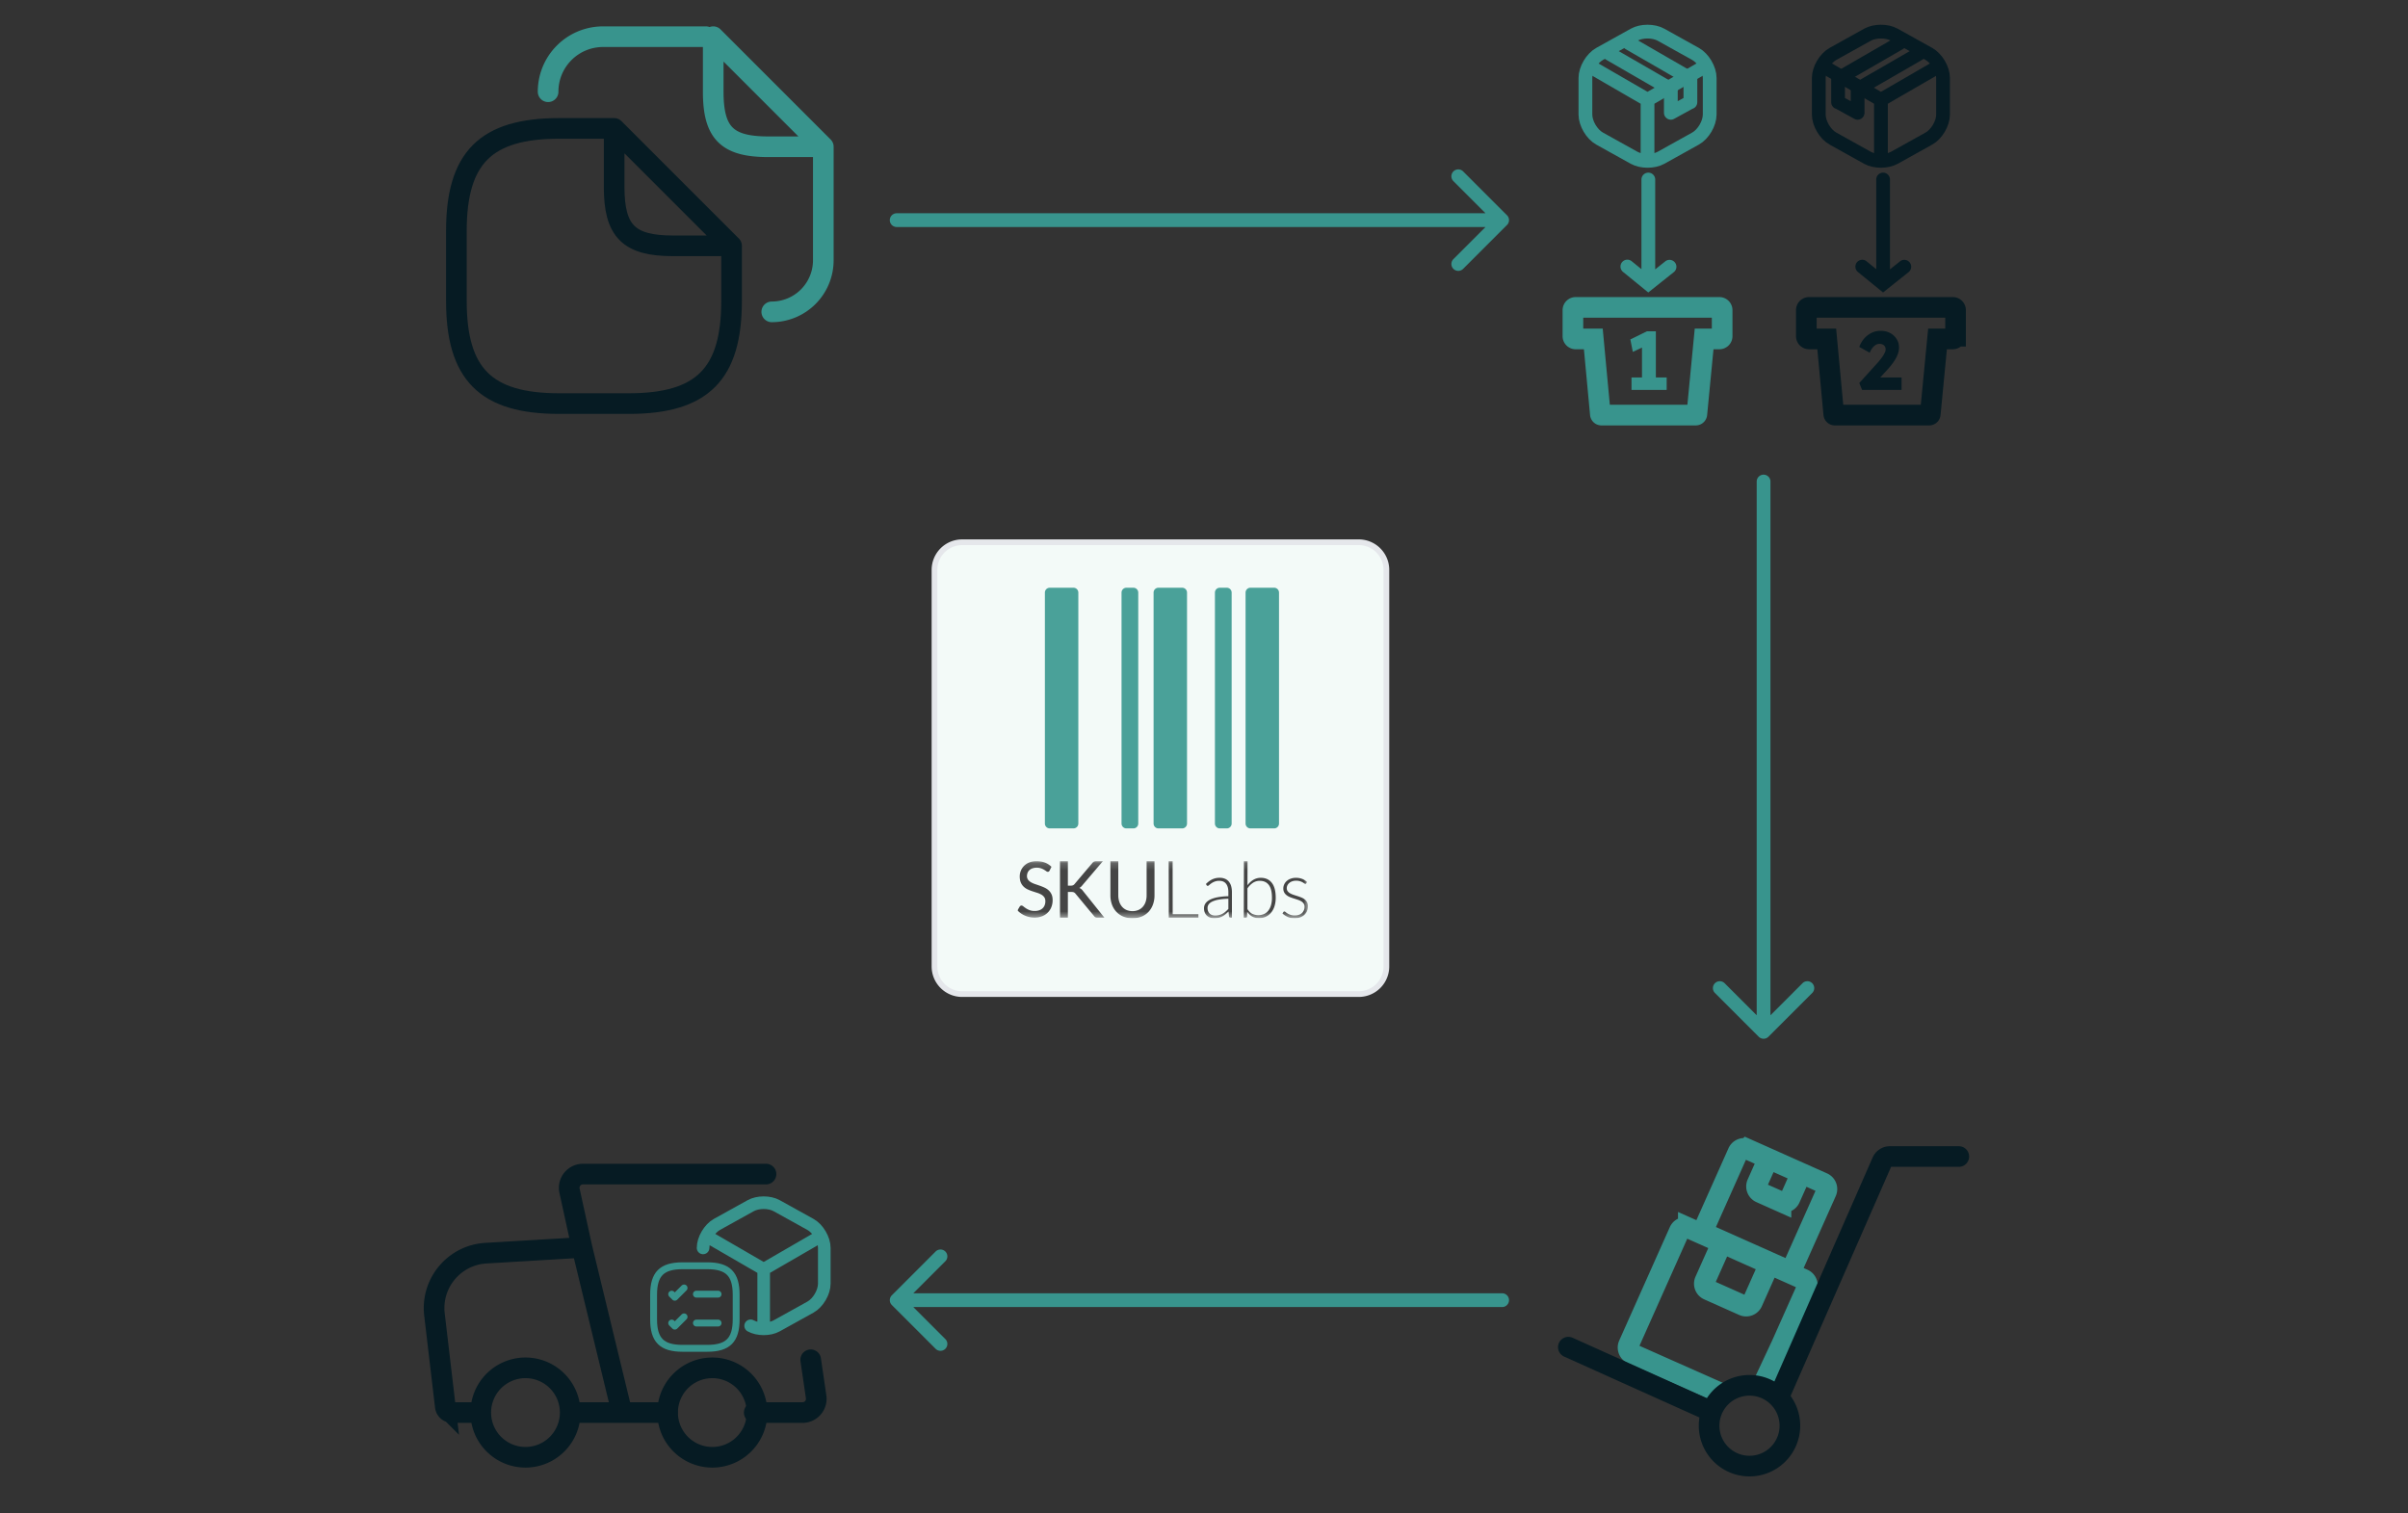
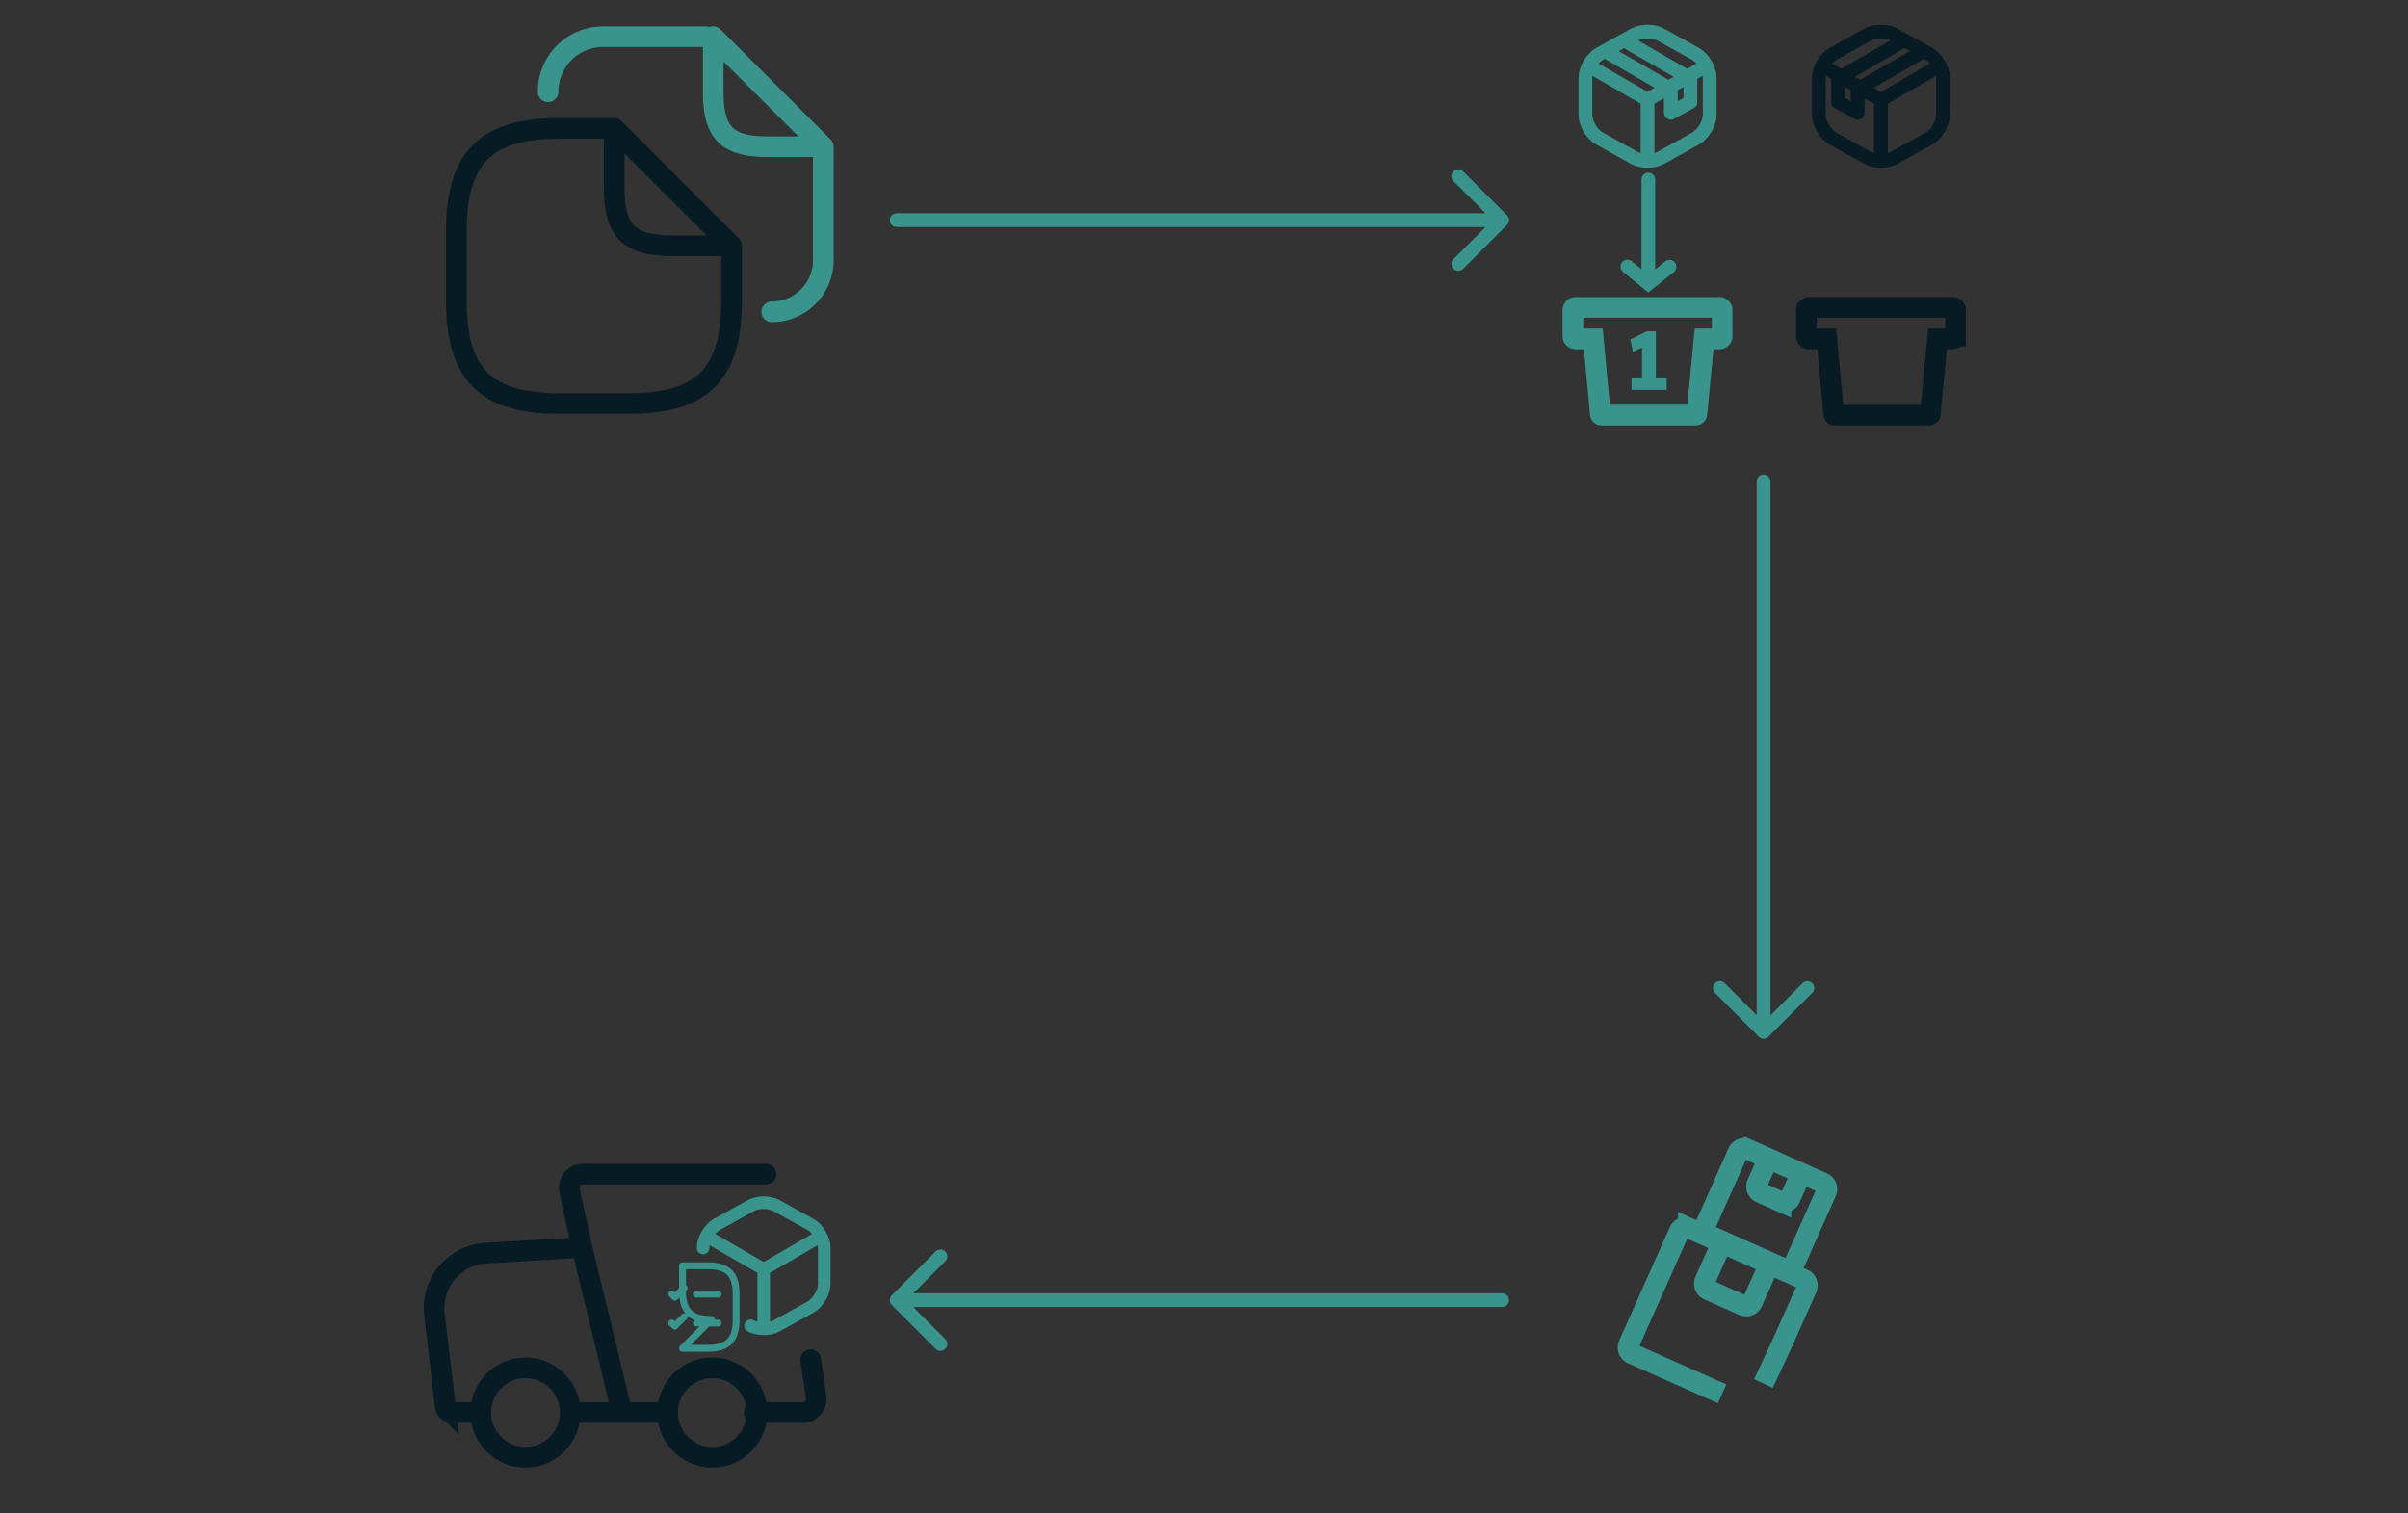
<svg xmlns="http://www.w3.org/2000/svg" width="350" height="220" fill="none" viewBox="0 0 350 220">
  <rect x="0" y="0" width="350" height="220" fill="#333333" stroke="none" />
  <path fill="#38948D" d="M257.334 70a1 1 0 0 0-2 0h2Zm-1.707 80.707a.999.999 0 0 0 1.414 0l6.364-6.364a.999.999 0 1 0-1.414-1.414l-5.657 5.657-5.657-5.657a.999.999 0 1 0-1.414 1.414l6.364 6.364ZM255.334 70v80h2V70h-2Z" />
  <path stroke="#061B23" stroke-linecap="round" stroke-linejoin="round" stroke-width="3" d="M106.334 35.733v8c0 10.667-4.267 14.934-14.933 14.934H81.267c-10.666 0-14.933-4.267-14.933-14.934V33.6c0-10.667 4.267-14.933 14.933-14.933h8m17.066 17.066H97.8c-6.4 0-8.534-2.133-8.534-8.533v-8.533l17.067 17.066Z" />
  <path stroke="#38948D" stroke-linecap="round" stroke-linejoin="round" stroke-width="3" d="M91.933 5.333h10.666m-22.932 8c0-4.426 3.573-8 8-8h6.987m25.014 16V37.84a7.5 7.5 0 0 1-7.493 7.493m7.492-24h-8c-6 0-8-2-8-8v-8l16 16Z" />
  <path fill="#38948D" d="M130.334 31a1 1 0 0 0 0 2v-2Zm88.707 1.707a1 1 0 0 0 0-1.414l-6.364-6.364a1 1 0 1 0-1.414 1.414L216.92 32l-5.657 5.657a1 1 0 1 0 1.414 1.414l6.364-6.364ZM130.334 33h88v-2h-88v2Zm88 157a1 1 0 0 0 0-2v2Zm-88.707-1.707a.999.999 0 0 0 0 1.414l6.364 6.364a.999.999 0 1 0 1.414-1.414L131.748 189l5.657-5.657a.999.999 0 1 0-1.414-1.414l-6.364 6.364Zm88.707-.293h-88v2h88v-2Z" />
  <g clip-path="url(#a)">
    <path stroke="#061B23" stroke-linecap="round" stroke-width="3" d="M97.002 205.339h-6.6m-6.91 0h6.91m0 0-5.818-24m26.754-10.667H84.734a2 2 0 0 0-1.954 2.428l1.804 8.239m0 0-13.964.83c-4.592.273-8.008 4.352-7.47 8.92l1.572 13.366a1 1 0 0 0 .993.884h3.777m40.134 0h7.019a2 2 0 0 0 1.979-2.291l-.789-5.381" />
    <path stroke="#061B23" stroke-width="3" d="M97.034 205.339a6.5 6.5 0 1 0 13.001 0 6.5 6.5 0 0 0-13 0Zm-27.155 0a6.5 6.5 0 1 0 13-.001 6.5 6.5 0 0 0-13 .001Z" />
    <path stroke="#38948D" stroke-linecap="round" stroke-linejoin="round" stroke-width="1.833" d="m119.096 179.82-8.094 4.684-8.039-4.656m8.039 12.961v-8.314m-8.81-3.089c0-1.265.908-2.805 2.017-3.419l4.895-2.714c1.045-.586 2.75-.586 3.795 0l4.895 2.714c1.109.614 2.017 2.154 2.017 3.419v5.188c0 1.265-.908 2.805-2.017 3.419l-4.895 2.714c-.522.293-1.21.44-1.897.44-.688 0-1.375-.147-1.898-.44" />
-     <path stroke="#38948D" stroke-linecap="round" stroke-linejoin="round" d="M101.222 188.128h3.15m-6.742 0 .45.45 1.35-1.35m1.792 5.1h3.15m-6.742 0 .45.45 1.35-1.35M99.2 196h3.6c3 0 4.2-1.2 4.2-4.2v-3.6c0-3-1.2-4.2-4.2-4.2h-3.6c-3 0-4.2 1.2-4.2 4.2v3.6c0 3 1.2 4.2 4.2 4.2Z" />
+     <path stroke="#38948D" stroke-linecap="round" stroke-linejoin="round" d="M101.222 188.128h3.15m-6.742 0 .45.45 1.35-1.35m1.792 5.1h3.15m-6.742 0 .45.45 1.35-1.35M99.2 196h3.6c3 0 4.2-1.2 4.2-4.2v-3.6c0-3-1.2-4.2-4.2-4.2h-3.6v3.6c0 3 1.2 4.2 4.2 4.2Z" />
  </g>
  <path stroke="#38948D" stroke-width="3" d="m250.276 180.669-2.466 5.526a1 1 0 0 0 .506 1.321l5.076 2.264a.999.999 0 0 0 1.32-.506l2.466-5.526m-6.902-3.079-4.88-2.178a1 1 0 0 0-1.321.506l-3.678 8.243-3.676 8.24a1 1 0 0 0 .507 1.322l13.084 5.812m-.036-21.945 6.902 3.079m0 0 4.93 2.2a1 1 0 0 1 .506 1.321l-3.678 8.242-2.623 5.603m.713-32.708-1.63 3.653a1 1 0 0 0 .506 1.321l2.959 1.32a1 1 0 0 0 1.32-.506l1.63-3.653m-4.785-2.135-3.103-1.384a1 1 0 0 0-1.321.505l-2.383 5.343-2.384 5.342a1 1 0 0 0 .506 1.321l11.026 4.919a1 1 0 0 0 1.32-.506l2.384-5.342 2.383-5.342a1 1 0 0 0-.505-1.321l-3.138-1.4m-4.785-2.135 4.785 2.135" />
-   <path stroke="#061B23" stroke-linecap="round" stroke-width="3" d="m258.512 203.171 15.047-34.304a1.25 1.25 0 0 1 1.145-.748h10.005m-26.197 35.052a5.872 5.872 0 1 1-10.097 4.081c0-.72.13-1.409.366-2.046m9.731-2.035a5.857 5.857 0 0 0-4.224-1.792 5.868 5.868 0 0 0-5.507 3.827m-20.822-9.371 20.822 9.371" />
  <g clip-path="url(#b)">
-     <path fill="#F3FAF8" stroke="#E5E7EB" stroke-width=".831" d="M139.846 78.826h57.644a4.018 4.018 0 0 1 4.019 4.018v57.644a4.018 4.018 0 0 1-4.019 4.018h-57.644a4.018 4.018 0 0 1-4.018-4.018V82.844a4.018 4.018 0 0 1 4.018-4.018Z" />
    <path fill="#4AA199" d="M156.735 86.145a.71.71 0 0 0-.709-.708h-3.445a.708.708 0 0 0-.708.709v33.569c0 .391.317.708.708.708h3.445a.709.709 0 0 0 .709-.708v-33.57Zm8.709 0a.708.708 0 0 0-.708-.708h-1.014a.708.708 0 0 0-.708.708v33.569c0 .392.317.709.708.709h1.014a.708.708 0 0 0 .708-.709V86.145Zm7.089 0a.708.708 0 0 0-.708-.708h-3.445a.708.708 0 0 0-.708.708v33.569c0 .392.317.709.708.709h3.445a.708.708 0 0 0 .708-.709V86.145Zm6.486 0a.709.709 0 0 0-.709-.708h-1.014a.708.708 0 0 0-.708.708v33.569c0 .392.317.709.708.709h1.014a.708.708 0 0 0 .709-.709V86.145Zm6.884 0a.708.708 0 0 0-.708-.708h-3.445a.708.708 0 0 0-.708.708v33.569c0 .392.317.709.708.709h3.445a.708.708 0 0 0 .708-.709V86.145Z" />
    <g clip-path="url(#c)">
      <mask id="d" width="54" height="9" x="137" y="125" maskUnits="userSpaceOnUse" style="mask-type:luminance">
        <path fill="#fff" d="M190.112 125.176h-52.213v8.314h52.213v-8.314Z" />
      </mask>
      <g mask="url(#d)">
        <path fill="#454545" d="M152.552 126.559a.387.387 0 0 1-.106.132.25.25 0 0 1-.15.042.393.393 0 0 1-.223-.093 4.797 4.797 0 0 0-.314-.207 2.402 2.402 0 0 0-.449-.207 1.878 1.878 0 0 0-.626-.092 1.86 1.86 0 0 0-.614.092c-.162.053-.312.14-.441.255a1.052 1.052 0 0 0-.267.383 1.283 1.283 0 0 0-.092.479.883.883 0 0 0 .161.543c.116.149.26.274.423.366.189.109.389.199.596.266.222.074.45.153.684.235.234.082.462.174.684.277a2.3 2.3 0 0 1 .596.391c.178.163.322.362.424.583.107.228.16.509.16.843a2.75 2.75 0 0 1-.176.993 2.332 2.332 0 0 1-1.344 1.35 2.958 2.958 0 0 1-1.116.199 3.467 3.467 0 0 1-1.981-.619 2.905 2.905 0 0 1-.493-.434l.326-.549a.353.353 0 0 1 .112-.109.283.283 0 0 1 .15-.042c.076 0 .165.041.265.123.099.082.223.173.37.272a2.8 2.8 0 0 0 .531.272c.242.088.496.129.752.123.222.003.443-.031.654-.101.18-.06.346-.157.488-.285.133-.124.236-.277.302-.448.071-.185.106-.383.104-.582 0-.239-.053-.434-.161-.586a1.305 1.305 0 0 0-.422-.378 3.095 3.095 0 0 0-.594-.258c-.222-.07-.45-.144-.684-.22a6.673 6.673 0 0 1-.684-.266 2.222 2.222 0 0 1-.594-.395 1.834 1.834 0 0 1-.423-.608c-.107-.242-.16-.543-.16-.901a2.18 2.18 0 0 1 .639-1.542c.221-.213.481-.38.764-.492a2.7 2.7 0 0 1 1.043-.185c.412-.006.821.065 1.208.21.356.136.681.346.956.616l-.278.554Zm2.663 2.187h.395a.905.905 0 0 0 .342-.054.61.61 0 0 0 .238-.186l2.585-3.056a.704.704 0 0 1 .245-.209.721.721 0 0 1 .313-.062h.975l-2.986 3.51a1.395 1.395 0 0 1-.44.391c.201.073.377.218.53.435l3.108 3.88h-.999c-.149 0-.258-.022-.328-.066a.62.62 0 0 1-.184-.18l-2.674-3.222a.685.685 0 0 0-.242-.206c-.087-.042-.218-.063-.393-.063h-.485v3.736h-1.146v-8.215h1.146v3.567Zm9.389 3.703a2.13 2.13 0 0 0 .866-.169c.246-.107.467-.268.646-.472.181-.211.318-.457.404-.724.096-.3.143-.613.139-.929v-4.977h1.147v4.976c.004.453-.071.903-.223 1.329-.14.393-.356.753-.635 1.058a2.878 2.878 0 0 1-1.008.699 3.68 3.68 0 0 1-2.677 0 2.903 2.903 0 0 1-1.007-.7 3.08 3.08 0 0 1-.638-1.057 3.87 3.87 0 0 1-.222-1.328v-4.977h1.145v4.976c-.002.314.046.626.143.924.085.268.223.515.404.727.179.206.4.368.648.475.275.116.571.173.868.169Zm5.846.446h3.738v.498h-4.306l-.013-8.215h.571l.01 7.717Zm8.396.498a.187.187 0 0 1-.134-.039.195.195 0 0 1-.072-.122l-.078-.726a5.717 5.717 0 0 1-.454.412 2.712 2.712 0 0 1-.471.309 2.27 2.27 0 0 1-.528.191 2.796 2.796 0 0 1-.625.068c-.187 0-.372-.029-.551-.086a1.358 1.358 0 0 1-.476-.263 1.308 1.308 0 0 1-.333-.455 1.607 1.607 0 0 1-.121-.668 1.196 1.196 0 0 1 .201-.67c.133-.206.342-.385.626-.537.284-.153.65-.275 1.097-.367a9.292 9.292 0 0 1 1.613-.16v-.595c0-.527-.111-.932-.333-1.217-.222-.284-.549-.426-.981-.426a1.808 1.808 0 0 0-.683.115 2.355 2.355 0 0 0-.476.251 3.074 3.074 0 0 0-.317.252c-.082.076-.15.114-.206.114a.178.178 0 0 1-.167-.103l-.095-.166c.264-.279.573-.507.914-.675a2.472 2.472 0 0 1 1.086-.229c.267-.006.532.044.78.146.215.092.405.235.554.418.153.194.267.418.333.659.077.28.114.57.111.861v3.708h-.214Zm-2.226-.304c.2.002.399-.022.593-.071a2.15 2.15 0 0 0 .501-.2c.155-.086.299-.189.432-.306.134-.119.266-.246.396-.384v-1.482a9.71 9.71 0 0 0-1.362.123 3.79 3.79 0 0 0-.943.274c-.248.114-.429.25-.546.409a.887.887 0 0 0-.176.541c-.004.17.027.338.092.495a.936.936 0 0 0 .593.541c.136.041.278.062.42.06Zm4.163.304.021-8.215h.524l-.01 3.517c.229-.322.519-.592.852-.796a2.07 2.07 0 0 1 1.094-.293c.68 0 1.21.241 1.59.724.381.482.571 1.208.571 2.177.003.394-.05.787-.159 1.165a2.792 2.792 0 0 1-.468.938 2.232 2.232 0 0 1-.759.628 2.24 2.24 0 0 1-1.035.229c-.387 0-.72-.077-.999-.232a2.064 2.064 0 0 1-.719-.684l-.034.699c-.011.095-.06.143-.149.143h-.32Zm2.326-5.351a1.786 1.786 0 0 0-.999.293 2.871 2.871 0 0 0-.798.812v3.004c.212.328.447.558.703.69a2.106 2.106 0 0 0 1.746.014c.244-.12.456-.297.619-.518.172-.24.299-.512.372-.801.087-.335.129-.68.126-1.026 0-.848-.153-1.47-.458-1.869-.305-.398-.742-.598-1.311-.599Zm6.756.366a.134.134 0 0 1-.05.06.135.135 0 0 1-.073.021.305.305 0 0 1-.159-.072 2.509 2.509 0 0 0-.257-.16 1.991 1.991 0 0 0-.389-.16 1.938 1.938 0 0 0-.566-.072 1.628 1.628 0 0 0-.549.089 1.338 1.338 0 0 0-.423.237 1.058 1.058 0 0 0-.273.345.911.911 0 0 0-.095.414.72.72 0 0 0 .133.445c.096.124.216.227.351.302.157.089.322.162.493.217.184.061.373.122.566.183.193.061.381.129.565.203.176.07.341.163.493.278.143.109.263.247.351.406.093.179.14.38.134.584.002.237-.043.473-.131.692a1.57 1.57 0 0 1-.381.555c-.177.164-.384.29-.609.372a2.299 2.299 0 0 1-.825.137c-.39 0-.726-.063-1.008-.191a2.829 2.829 0 0 1-.758-.501l.128-.196a.224.224 0 0 1 .062-.068.157.157 0 0 1 .095-.023c.048 0 .107.03.178.091a2.223 2.223 0 0 0 .699.391c.202.066.414.097.627.091.21.005.419-.028.618-.097.165-.059.317-.151.446-.272.117-.113.21-.251.27-.404.061-.155.092-.321.091-.488a.802.802 0 0 0-.133-.476 1.166 1.166 0 0 0-.351-.32 2.376 2.376 0 0 0-.493-.223 48.719 48.719 0 0 0-.568-.184 8.419 8.419 0 0 1-.568-.2 2.006 2.006 0 0 1-.493-.275 1.308 1.308 0 0 1-.351-.403 1.195 1.195 0 0 1-.134-.593c.001-.201.045-.399.129-.58.086-.189.211-.356.365-.492.17-.149.365-.263.576-.338.245-.087.502-.13.761-.126.306-.005.611.046.9.151.267.104.512.261.721.461l-.115.189Z" />
      </g>
    </g>
  </g>
  <path stroke="#38948D" stroke-width="3" d="m232.608 60.195-1.021-10.924h-2.563a.403.403 0 0 1-.403-.403v-3.78c0-.223.181-.404.403-.404h20.885c.223 0 .403.18.403.404v3.78c0 .222-.18.403-.403.403h-2.218l-1.055 10.924a.16.16 0 0 1-.16.146h-13.708a.16.16 0 0 1-.16-.146Z" />
  <path stroke="#061B23" stroke-width="3" d="m266.533 60.195-1.02-10.924h-2.563a.403.403 0 0 1-.403-.403v-3.78c0-.223.18-.404.403-.404h20.885c.222 0 .403.18.403.404v3.78a.403.403 0 0 1-.403.403h-2.218l-1.055 10.924a.16.16 0 0 1-.16.146h-13.708a.162.162 0 0 1-.161-.146Z" />
  <path stroke="#061B23" stroke-linecap="round" stroke-linejoin="round" stroke-width="2" d="m281.688 9.704-8.294 4.8-8.238-4.772m8.237 13.282v-8.52" />
  <path stroke="#061B23" stroke-linecap="round" stroke-linejoin="round" stroke-width="2" d="m275.338 5.045 5.016 2.79c1.136.63 2.066 2.208 2.066 3.504v5.307c0 1.296-.93 2.874-2.066 3.503l-5.016 2.79c-1.071.592-2.828.592-3.898 0l-5.016-2.79c-1.137-.63-2.067-2.207-2.067-3.503v-5.307c0-1.296.93-2.874 2.067-3.504l5.016-2.79c1.08-.6 2.827-.6 3.898 0Z" />
  <path stroke="#061B23" stroke-linecap="round" stroke-linejoin="round" stroke-width="2" d="M267.162 14.862v-.024m8.914-8.562-8.914 5.148v3.414m11.756-7.026-8.913 5.147v3.438l-2.843-1.559" />
  <path stroke="#38948D" stroke-linecap="round" stroke-linejoin="round" stroke-width="2" d="m231.172 9.704 8.294 4.8 8.237-4.772m-8.236 13.282v-8.52" />
  <path stroke="#38948D" stroke-linecap="round" stroke-linejoin="round" stroke-width="2" d="m237.522 5.045-5.016 2.79c-1.137.63-2.067 2.208-2.067 3.504v5.307c0 1.296.93 2.874 2.067 3.503l5.016 2.79c1.07.592 2.827.592 3.898 0l5.016-2.79c1.136-.63 2.066-2.207 2.066-3.503v-5.307c0-1.296-.93-2.874-2.066-3.504l-5.016-2.79c-1.08-.6-2.828-.6-3.898 0Z" />
  <path stroke="#38948D" stroke-linecap="round" stroke-linejoin="round" stroke-width="2" d="M245.697 14.862v-.024m-8.914-8.562 8.914 5.148v3.414m-11.756-7.026 8.914 5.147v3.438l2.842-1.559" />
-   <path fill="#061B23" d="M274.706 26.098a1 1 0 0 0-2 0h2Zm-1 15.133-.632.775.625.51.63-.503-.623-.782Zm-2.396-3.242a.999.999 0 1 0-1.263 1.55l1.263-1.55Zm6.116 1.557a1 1 0 0 0-1.246-1.564l1.246 1.564Zm-4.72-13.448V41.23h2V26.097h-2Zm1.632 14.358-3.028-2.467-1.263 1.55 3.027 2.467 1.264-1.55Zm-.009 1.557 3.097-2.467-1.246-1.564-3.097 2.467 1.246 1.564Z" />
  <path fill="#38948D" d="M240.582 26.098a1 1 0 0 0-2 0h2Zm-1 15.133-.632.775.625.51.63-.503-.623-.782Zm-2.396-3.242a1 1 0 1 0-1.263 1.55l1.263-1.55Zm6.116 1.557a1 1 0 0 0-1.246-1.564l1.246 1.564Zm-4.72-13.448V41.23h2V26.097h-2Zm1.632 14.358-3.028-2.467-1.263 1.55 3.027 2.467 1.264-1.55Zm-.009 1.557 3.097-2.467-1.246-1.564-3.097 2.467 1.246 1.564Zm-1.544 14.071v-6.78l.456 1.008-1.788.84-.36-1.812 2.4-1.176h1.308v7.92h-2.016Zm-1.524.6v-1.812h5.112v1.812h-5.112Z" />
-   <path fill="#061B23" d="m270.654 56.684-.408-1.008 2.412-2.664a10.883 10.883 0 0 0 .912-1.104c.152-.208.272-.408.36-.6.096-.192.144-.364.144-.516a.8.8 0 0 0-.108-.42.632.632 0 0 0-.3-.276 1.024 1.024 0 0 0-.504-.108c-.176 0-.348.048-.516.144-.168.096-.328.24-.48.432-.144.184-.28.42-.408.708l-1.512-.84c.168-.464.404-.872.708-1.224a3.437 3.437 0 0 1 1.092-.828c.416-.2.86-.296 1.332-.288.496 0 .94.104 1.332.312.4.208.716.496.948.864.24.36.36.784.36 1.272 0 .216-.032.44-.096.672-.056.232-.152.48-.288.744-.128.256-.3.532-.516.828-.216.296-.48.616-.792.96l-1.86 2.028-.252-.9h4.176v1.812h-5.736Z" />
  <defs>
    <clipPath id="a">
      <path fill="#fff" d="M125.001 156h-64v64h64z" />
    </clipPath>
    <clipPath id="b">
-       <path fill="#fff" d="M135.412 78.41h66.512v66.512h-66.512z" />
-     </clipPath>
+       </clipPath>
    <clipPath id="c">
      <path fill="#fff" d="M147.883 125.176h42.235v8.314h-42.235z" />
    </clipPath>
  </defs>
</svg>